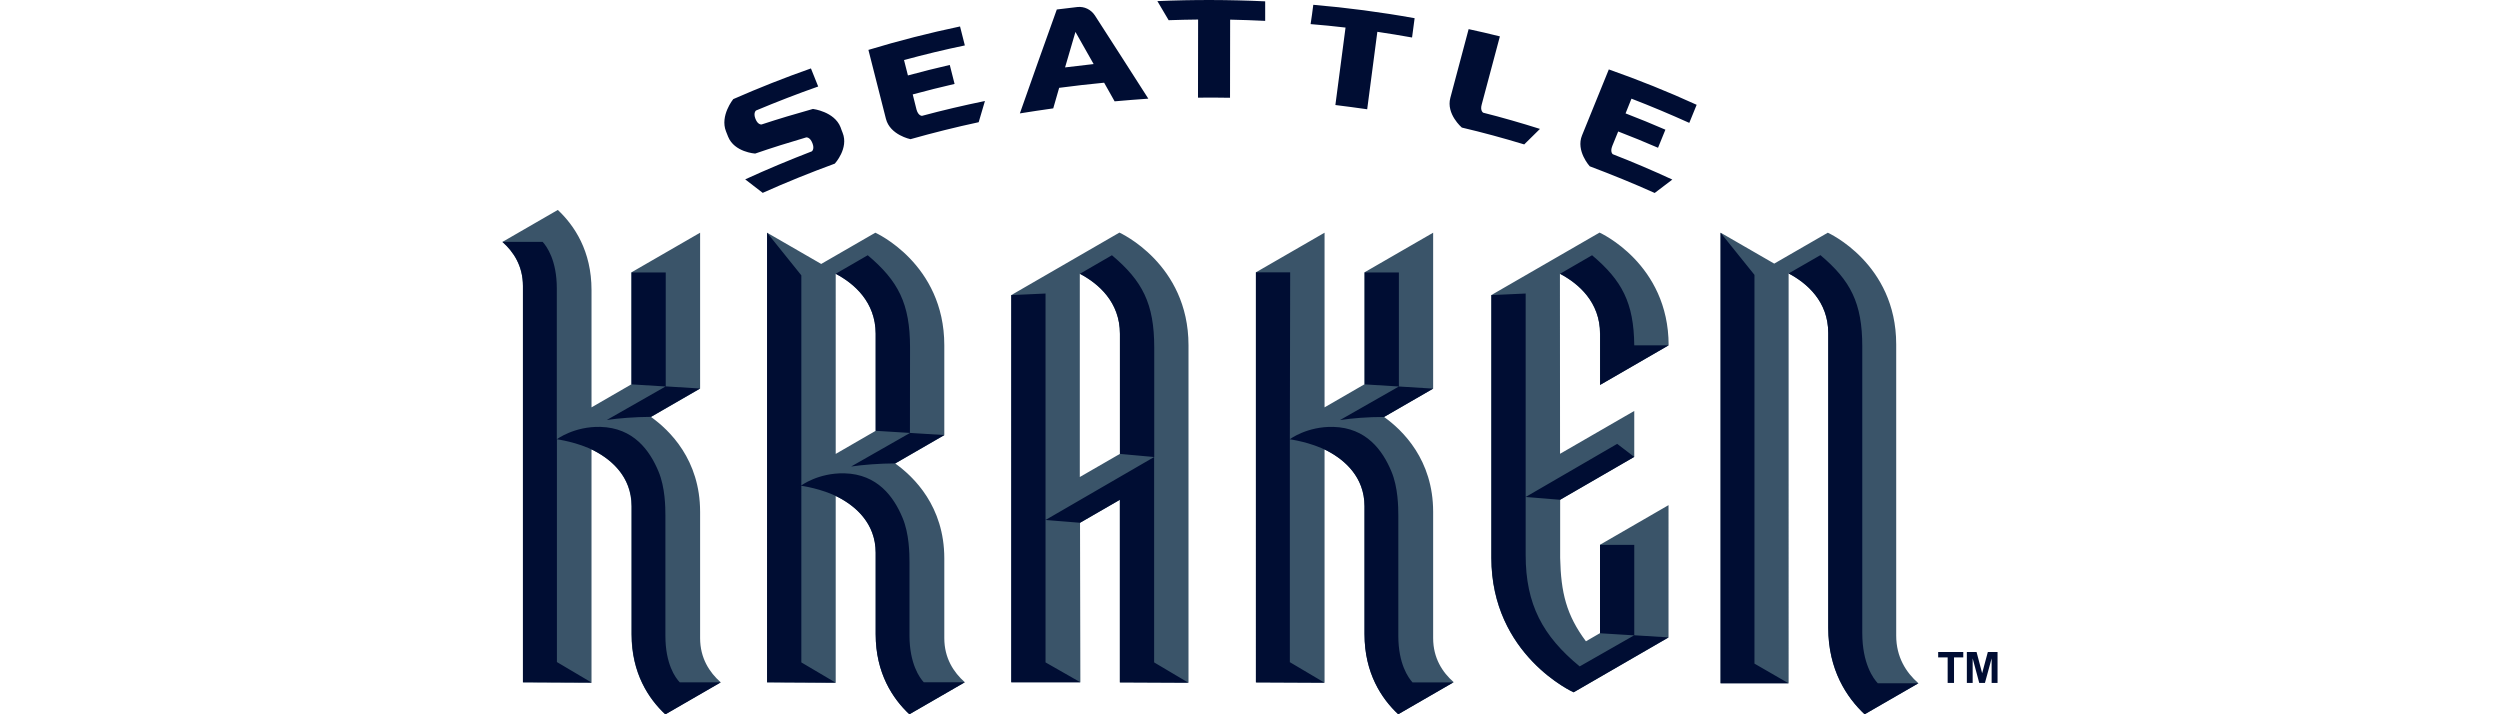
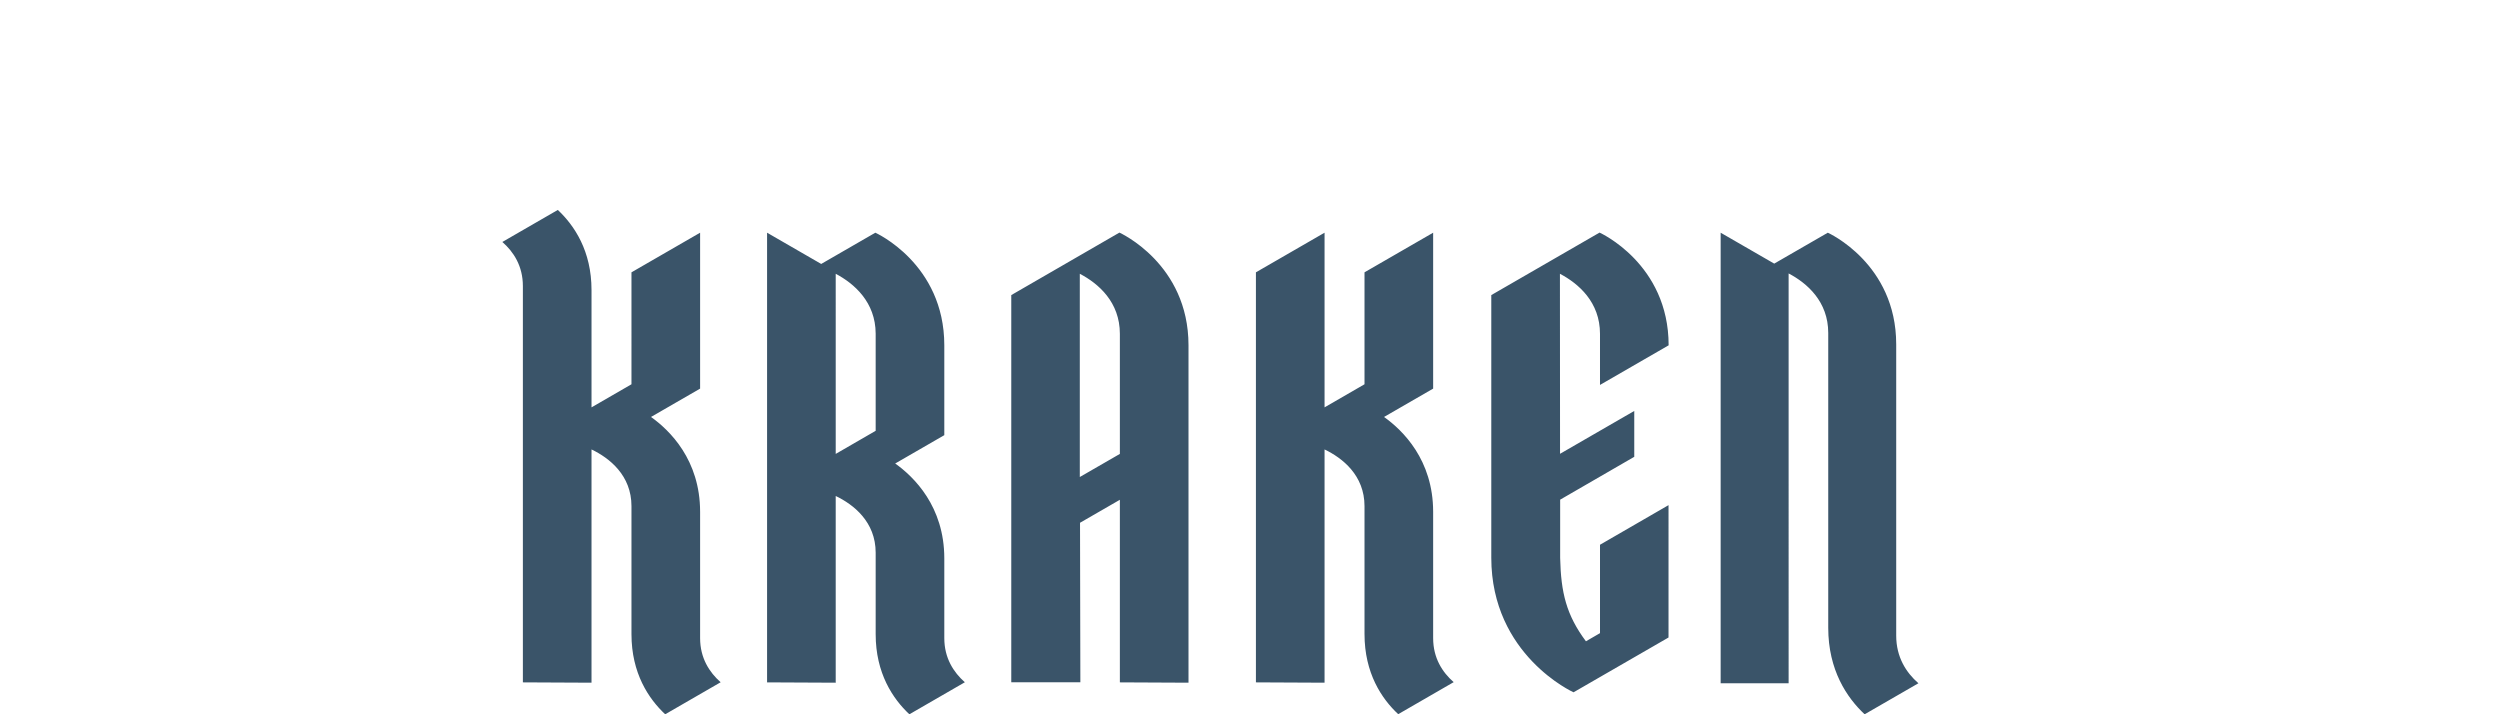
<svg xmlns="http://www.w3.org/2000/svg" version="1.1" id="Layer_1" x="0px" y="0px" viewBox="0 0 2240 640" style="enable-background:new 0 0 2240 640;" xml:space="preserve">
  <style type="text/css">
	.st0{fill:#3A5469;}
	.st1{fill:#000D33;}
</style>
  <g>
    <g>
      <g>
        <g>
          <path class="st0" d="M645.7,611.3L596,640c-14.8-13.9-30.2-36.7-30.2-71.8V453.5c0-27.7-19.9-43.2-35.8-50.8v209l-61.5-0.3      V256.3c0-17.9-8.3-30.7-18.4-39.5l49.7-28.7c14.8,13.9,30.2,36.7,30.2,71.8V365l35.8-20.7V244l61.5-35.5v139.7l-44,25.4      c16.7,11.9,44,38.4,44,85l0,113.2C627.3,589.6,635.6,602.4,645.7,611.3z M1699,569.5l0-261c0-72.6-61.3-100-61.3-100l-48,27.7      l-48-27.7v403.7h60.9V245c16.6,8.7,35.5,25.2,35.5,53.3v264.2c0,37.9,16.7,62.6,32.6,77.5l48.2-27.8      C1707.9,602.6,1699,588.8,1699,569.5z M1064.9,309.4c0,6.9,0,302.3,0,302.3l-61.5-0.3V447.8l-35.7,20.6l0.3,142.9h-61.9V264.4      l96.9-56C1003.1,208.5,1064.9,236.1,1064.9,309.4z M1003.4,406.7c0-27.9,0-94.7,0-107.6c0-28.4-19.1-45-35.9-53.8      c0,32.5,0,138.7,0,182.1L1003.4,406.7z M1284.1,571.8l0-113.2c0-46.6-27.3-73.1-44-85l44-25.4V208.5l-61.5,35.5v100.3      l-35.8,20.7l0-156.5l-61.5,35.5v367.4l61.5,0.3v-209c15.9,7.6,35.8,23.1,35.8,50.8l0,114.6c0,35.1,15.4,58,30.2,71.8l49.7-28.7      C1292.4,602.4,1284.1,589.6,1284.1,571.8z M1433.6,488.1v79.2l-12.6,7.3c-17.6-23.6-22.4-43.7-23.1-74.7l0-52.2l66.4-38.4v-41.1      l-66.5,38.4c0-68.7-0.1-146.2-0.1-161.3c16.7,8.8,35.9,25.4,35.9,53.8c0,7.7,0,19.6,0,45.8l61.5-35.5c0-73.3-61.9-101-61.9-101      l-97,56c0,40.9,0,196.1,0,235.3c0,87.4,73.7,120.6,73.7,120.6l85.1-49.1V452.6L1433.6,488.1z M864.5,611.3L814.8,640      c-14.8-13.9-30.2-36.7-30.2-71.8l0-73c0-27.7-19.9-43.2-35.8-50.8v167.3l-61.5-0.3l0-256.4h0V208.5l48.5,28l48.5-28      c0,0,61.8,27.6,61.8,100.9l0,80.5l-44,25.4c16.7,11.9,44,38.4,44,85l0,71.5C846.1,589.6,854.4,602.4,864.5,611.3z M784.6,386      v-87.1c-0.1-28.2-19.2-44.8-35.8-53.6V284h0v122.7L784.6,386z" />
-           <path class="st1" d="M565.8,244L565.8,244L565.8,244L565.8,244z M596.2,569.7l0-107.8c0-7.4-0.2-25.3-6.2-39.5      c-7.9-19-22.5-39.1-52-39.9c-23.6-0.6-39.1,11.1-39.1,11.1l0-135.2c0-25.2-9-37.6-12.7-41.7h-36c10.1,8.9,18.4,21.7,18.4,39.5      v355.1l61.5,0.3l-31.1-18.4V393.6c0,0,18.7,2.5,34.1,10.6c15.3,8.1,32.9,23.3,32.9,49.4c0,4.6,0,114.7,0,114.7      c0,35.1,15.4,58,30.2,71.8l49.7-28.7h-36.8C605.1,607.3,596.2,594.9,596.2,569.7z M543.7,376.3l52.8-30.1l30.7,1.9l-44,25.4      C568.8,373.6,554.6,374.7,543.7,376.3z M596.5,244v102.3l-30.7-1.9c0-12.1,0-88.3,0-100.3H596.5z M1572.1,246.4l-30.5-37.9      v403.7h60.9l-30.5-17.6V246.4z M1718.9,612.2l-48.2,27.8c-15.9-15-32.6-39.7-32.6-77.5V298.3c0-28.1-19-44.6-35.5-53.3      l28.5-16.4c27,22.8,37.5,42.8,37.5,81.9v256.6c0,27.6,10,41,13.9,45.1H1718.9z M996.3,228.7l-28.7,16.6      c16.7,8.8,35.9,25.4,35.9,53.8c0,12.9,0,79.7,0,107.6l30.7,2.8l0-98.1C1034.2,271.9,1023.6,251.7,996.3,228.7z M968,611.3h-61.9      V264.4l30.7-1.4v330.5L968,611.3z M1003.4,611.4V447.8l-35.7,20.6l-30.9-2.5l97.3-56.4v184l30.7,18.2L1003.4,611.4z M1222.6,244      L1222.6,244L1222.6,244L1222.6,244z M1240.1,373.6l44-25.4l-30.7-1.9l-52.8,30.1C1211.5,374.7,1225.6,373.6,1240.1,373.6z       M1253.4,244v102.3l-30.7-1.9c0-12.1,0-88.3,0-100.3H1253.4z M1302.5,611.3l-49.7,28.7c-14.8-13.9-30.2-36.7-30.2-71.8      c0,0,0-110,0-114.6c0-26-17.6-41.3-32.9-49.4c-15.3-8.1-34.1-10.6-34.1-10.6c0,0,15.5-11.7,39.1-11.1      c29.5,0.8,44.1,20.9,52,39.9c6,14.2,6.2,32.1,6.2,39.5l0,107.8c0,25.2,9,37.6,12.7,41.7H1302.5z M1155.7,393.6v199.7l31.1,18.4      l-61.5-0.3V244h30.7L1155.7,393.6z M1495.1,309.4h-30.8c-0.4-38.2-11-58.1-37.8-80.7l-28.7,16.6c16.7,8.8,35.9,25.4,35.9,53.8      c0,5.6,0,45.8,0,45.8L1495.1,309.4z M1464.3,409.4l-66.4,38.4l-30.9-2.5l82-47.6L1464.3,409.4z M1464.3,488.1v81.2l-30.7-1.9      v-79.2H1464.3z M1410,620.3L1410,620.3L1410,620.3c0,0-73.7-33.2-73.7-120.6c0-34.6,0-235.3,0-235.3l30.7-1.4v234.3      c0,44.3,15.4,72.7,48.4,99.8l48.9-27.9l30.7,1.9L1410,620.3z M815.4,311.4c0-39.5-10.6-59.7-37.9-82.7l-28.7,16.6      c16.7,8.8,35.7,25.3,35.8,53.6c0,20.4,0,81.5,0,87.1l30.7,1.9L815.4,311.4z M762.6,418l52.8-30.1l30.7,1.9l-44,25.4      C787.6,415.3,773.4,416.4,762.6,418z M827.7,611.3h36.8L814.8,640c-14.8-13.9-30.2-36.7-30.2-71.8c0,0,0-68.3,0-73      c0-26-17.6-41.3-32.9-49.4c-15.3-8.1-34.1-10.6-34.1-10.6c0,0,15.5-11.7,39.1-11.1c29.5,0.8,44.1,20.9,52,39.9      c6,14.2,6.2,32.1,6.2,39.5l0,66.1C815,594.9,824,607.3,827.7,611.3z M748.8,611.7l-61.5-0.4V208.5l30.7,38.2v346.8L748.8,611.7z      " />
        </g>
-         <path class="st1" d="M965.3,6.3C959.1,7,953,7.7,946.9,8.5c-11.1,30.8-22.1,61.8-33.1,93.1c10-1.6,19.9-3.1,29.9-4.5     c1.8-6.1,3.6-12.2,5.3-18.4c13.4-1.8,26.9-3.3,40.3-4.6c3.1,5.5,6.2,11.1,9.4,16.7c10-0.9,20.1-1.7,30.2-2.4     c-16-25.1-32-49.9-47.9-74.6C977.5,8.5,971.5,5.6,965.3,6.3z M954.3,60.4c3.1-10.6,6.2-21.2,9.3-31.8     c5.4,9.6,10.9,19.2,16.3,28.8C971.4,58.4,962.8,59.4,954.3,60.4z M755,119c5.6,13.9-7,27.6-7,27.6c-21.8,8-43.4,16.7-64.6,26.2     c-5.2-4-10.5-8.1-15.7-12.1c19.6-9,39.5-17.3,59.7-25.1c0,0,2.7-1.9,0.5-7.4c-2.2-5.6-5.5-5.1-5.5-5.1     c-15.4,4.5-30.7,9.3-45.8,14.5c0,0-18.6-1.2-24.2-15.1c-0.6-1.6-1.3-3.2-1.9-4.8c-5.6-14,6.5-28.9,6.5-28.9     c22.8-10,46-19.2,69.6-27.5c2.2,5.4,4.3,10.8,6.5,16.2c-18.8,6.6-37.3,13.8-55.7,21.5c0,0-2.7,2-0.5,7.5c2.2,5.6,5.5,5,5.5,5     c15.2-5,30.6-9.6,46-13.9c0,0,19.1,2.3,24.7,16.3C753.7,115.8,754.4,117.4,755,119z M826.1,103.8c18.6-5,37.4-9.4,56.4-13.3     c-1.9,6.3-3.7,12.7-5.6,19c-20.5,4.4-40.9,9.5-61.1,15.2c0,0-18.3-3.7-22-18.2c-5.2-20.6-10.4-41.2-15.7-61.8     c27.1-8.2,54.5-15.2,82.1-21c1.4,5.7,2.9,11.3,4.3,17c-18.3,3.8-36.5,8.2-54.5,13.1c1.2,4.6,2.3,9.2,3.5,13.8     c12.4-3.4,24.9-6.5,37.5-9.4c1.4,5.7,2.9,11.3,4.3,17c-12.5,2.9-25,6-37.5,9.4c1.1,4.5,2.3,9.1,3.4,13.6     C822.8,103.9,826.1,103.8,826.1,103.8z M1176.7,4.3c30.4,2.6,60.8,6.6,90.8,12c-0.8,5.8-1.5,11.6-2.3,17.3     c-10.3-1.9-20.7-3.5-31.1-5.1c-3,23.1-6.1,46.2-9.1,69.4c-9.5-1.4-19-2.6-28.5-3.8c3-23.1,6.1-46.2,9.1-69.4     c-10.4-1.2-20.9-2.3-31.3-3.1C1175.2,15.8,1176,10.1,1176.7,4.3z M1461.8,88.4c-1.8,4.4-3.6,8.8-5.3,13.2     c12,4.6,23.9,9.5,35.7,14.6c-2.2,5.4-4.4,10.8-6.6,16.2c-11.8-5.1-23.7-10-35.7-14.6c-1.8,4.3-3.5,8.7-5.3,13     c-2.2,5.6,0.5,7.4,0.5,7.4c18,7,35.8,14.6,53.3,22.7c-5.2,4-10.5,8-15.8,12c-19.1-8.6-38.6-16.5-58.2-23.9     c0,0-12.6-13.8-6.9-27.7c8-19.7,16-39.4,24-59.1c26.7,9.4,52.9,19.9,78.7,31.7c-2.2,5.4-4.4,10.8-6.6,16.2     C1496.5,102.4,1479.2,95.1,1461.8,88.4z M1329,101c17.1,4.3,34,9.2,50.8,14.5c-4.7,4.6-9.4,9.2-14.1,13.9     c-18.5-5.6-37.1-10.7-55.9-15.1c0,0-14.2-12.1-10.3-26.6c5.5-20.5,10.9-41.1,16.4-61.6c9.4,2,18.7,4.2,28,6.5     c-5.4,20.4-10.8,40.7-16.3,61.1C1326,99.4,1329,101,1329,101z M1133.6,1.2c0,5.8,0,11.7,0,17.5c-10.5-0.5-21-0.9-31.4-1.1     c0,23.3-0.1,46.6-0.1,70c-9.6-0.2-19.1-0.2-28.7-0.1c0-23.3,0.1-46.6,0.1-70c-8.8,0.1-17.6,0.3-26.4,0.6     c-3.4-5.7-6.7-11.4-10.1-17.1C1069.1-0.4,1101.4-0.3,1133.6,1.2z" />
      </g>
    </g>
    <g>
-       <path class="st1" d="M1745.1,611.9V589h-8.5v-4.8h22.5v4.8h-8.3v22.9H1745.1z M1762.3,611.9v-27.7h8.7l5,19l5.1-19h8.7v27.7h-5.3    v-22l-6,22h-5.1l-5.9-22v22H1762.3z" />
-     </g>
+       </g>
  </g>
</svg>